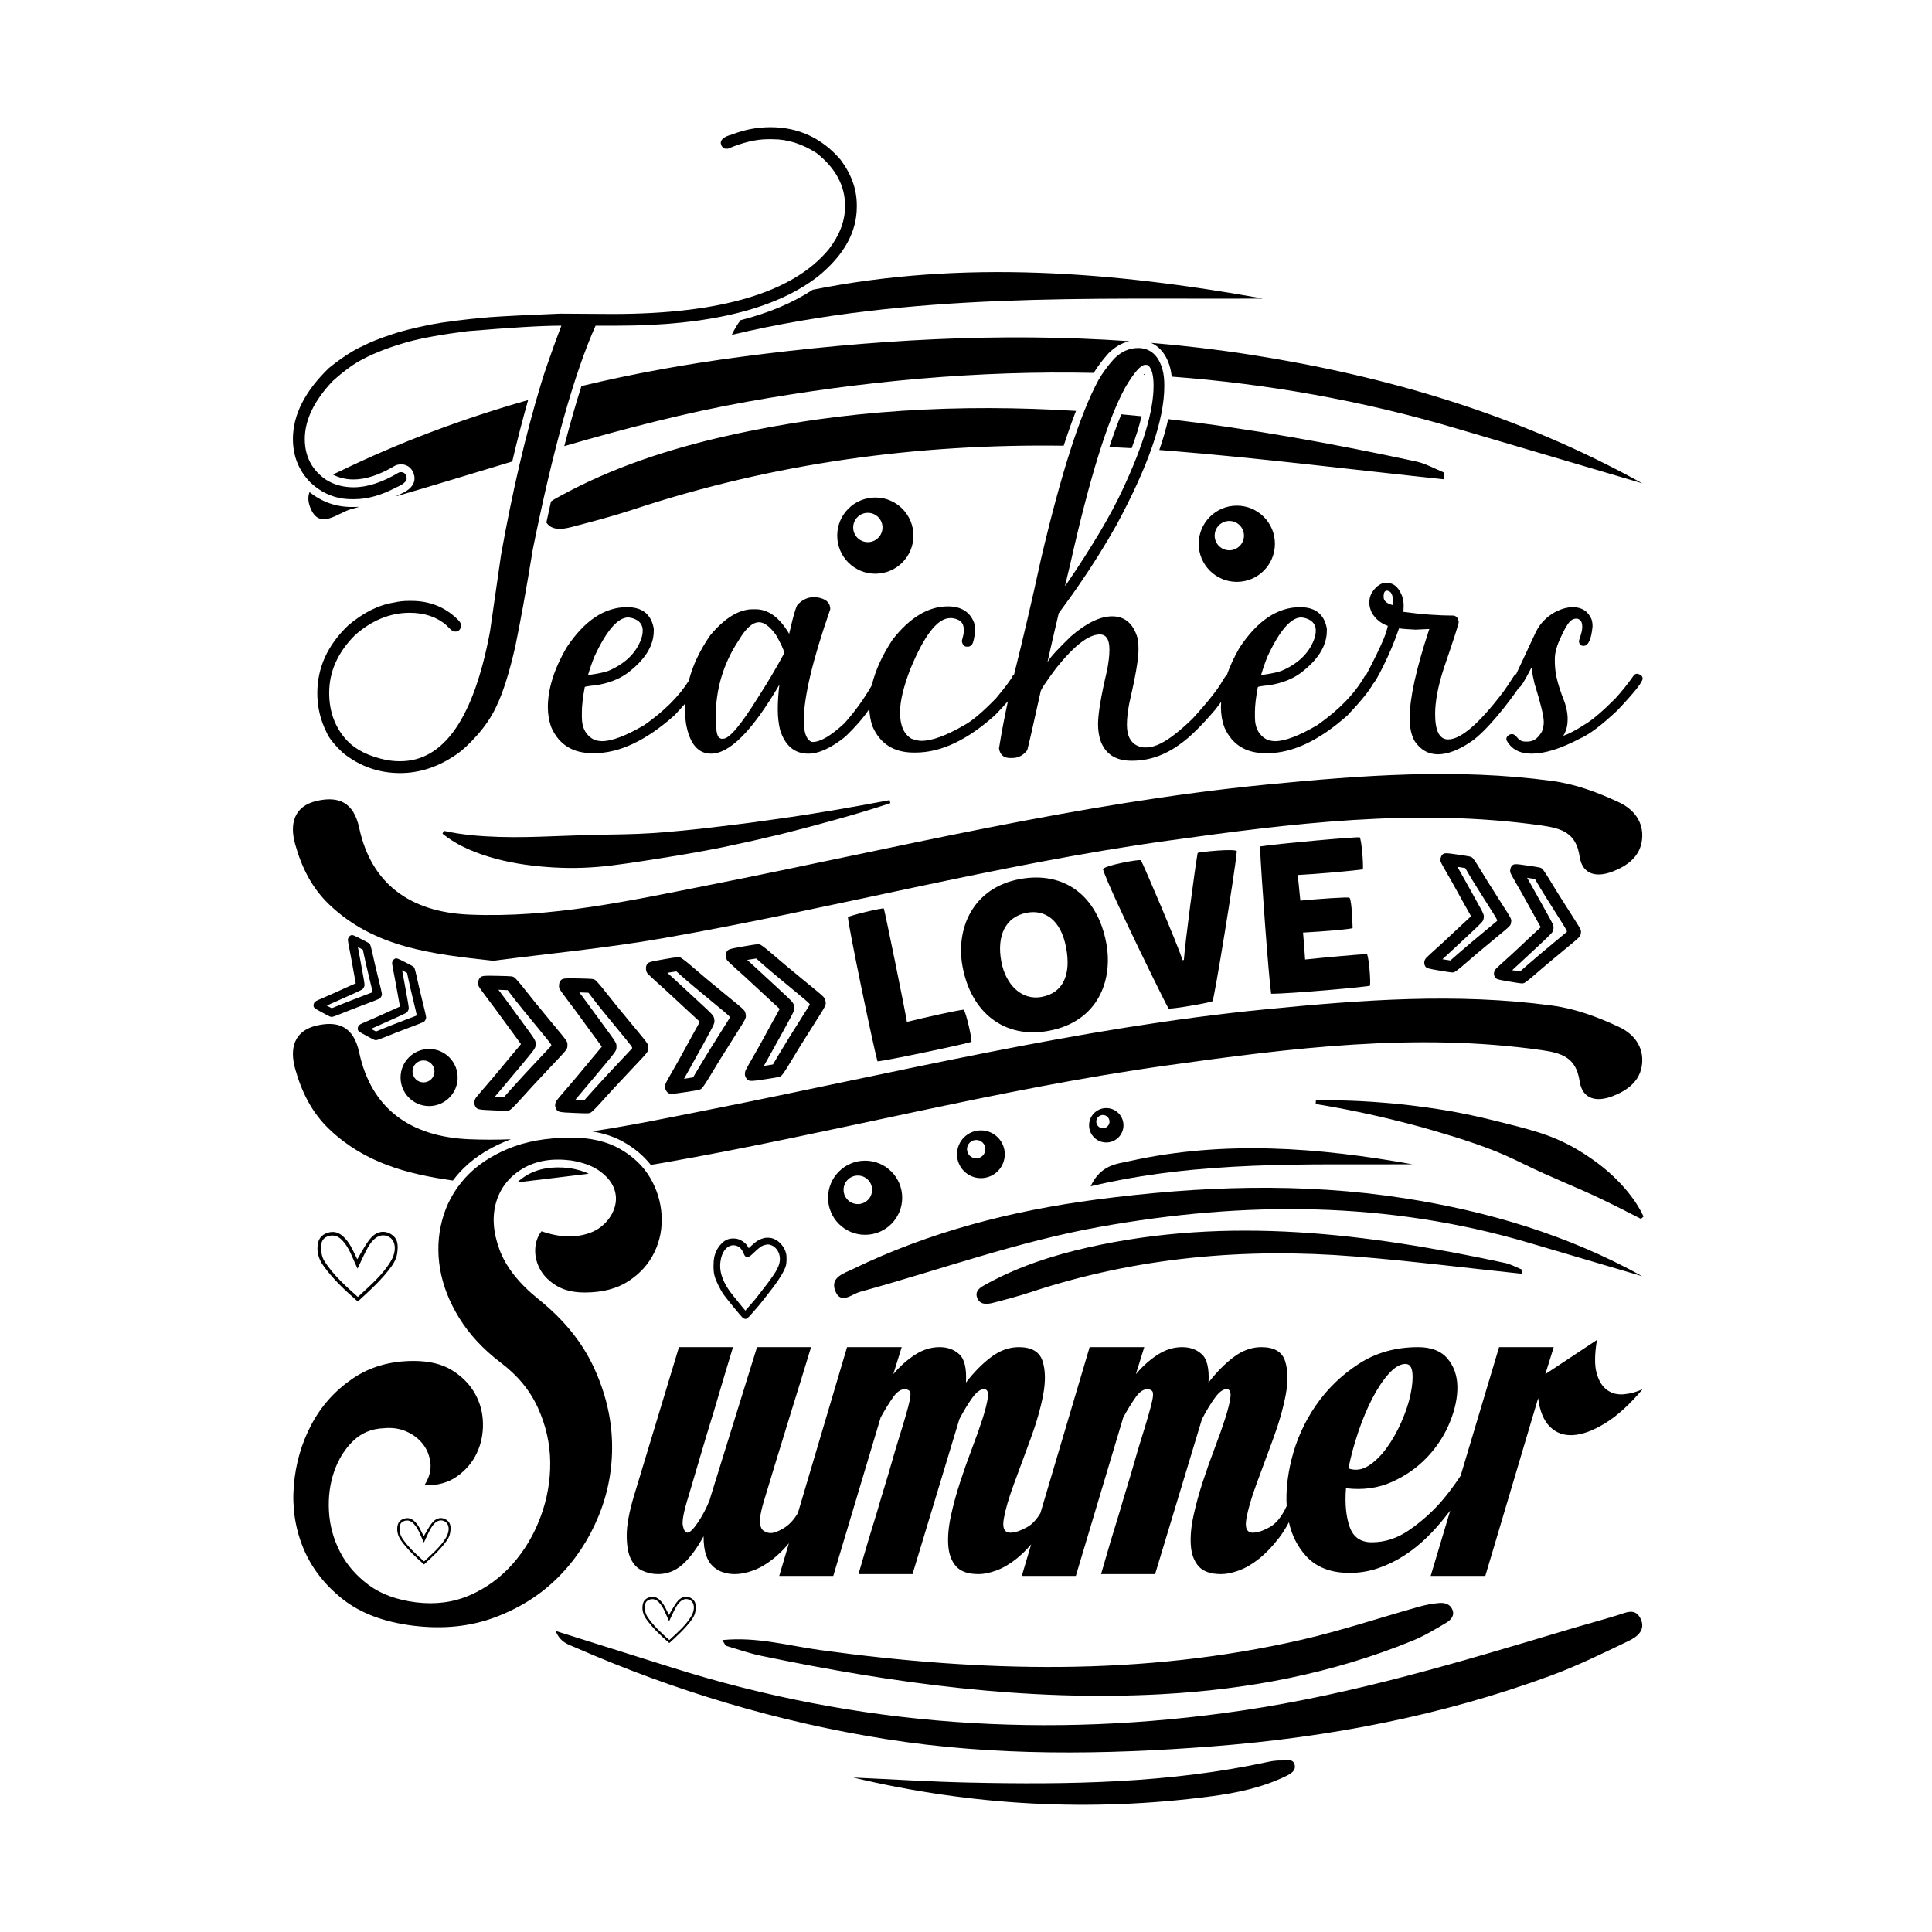
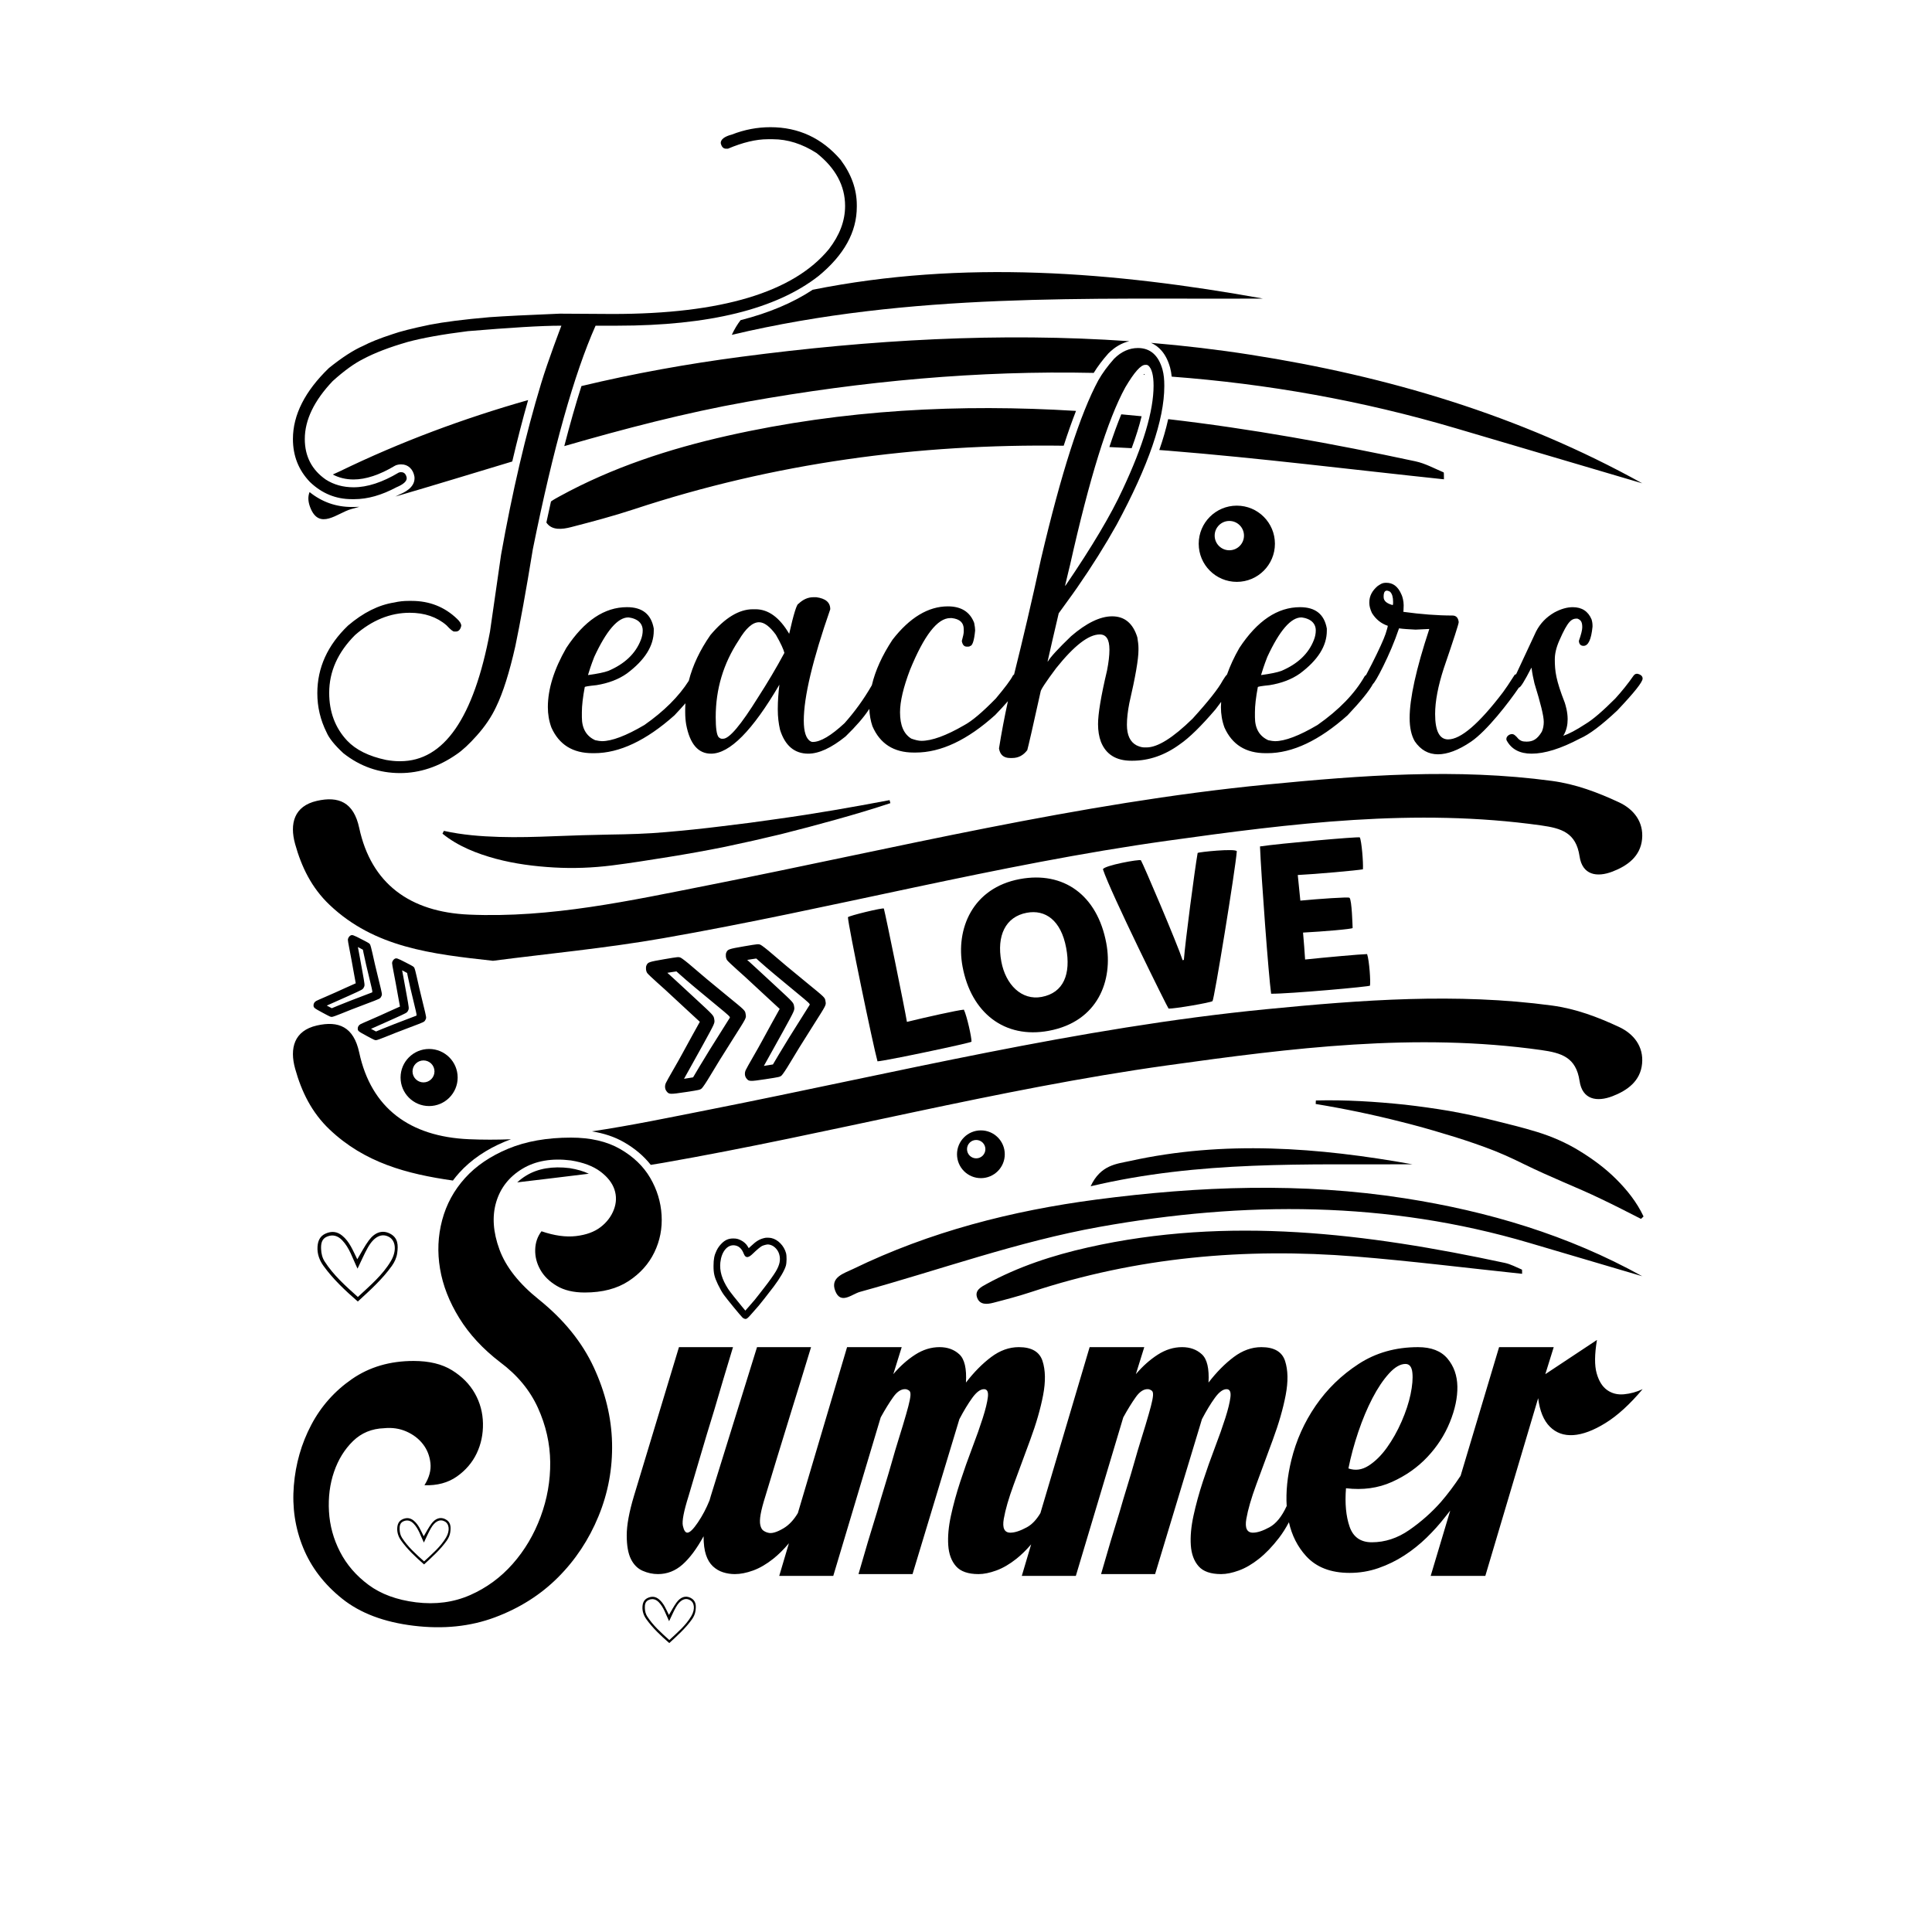
<svg xmlns="http://www.w3.org/2000/svg" version="1.1" id="Layer_1" x="0px" y="0px" width="864px" height="864px" viewBox="0 0 864 864" style="enable-background:new 0 0 864 864;" xml:space="preserve">
  <g>
    <path d="M298.07,487.998c1.105,1.442,1.433,1.464,8.562,0.387c6.324-0.972,6.445-0.991,7.229-1.691   c0.435-0.394,2.085-2.829,3.632-5.447c3.239-5.409,4.699-7.788,10.518-16.978c5.921-9.331,5.733-8.952,5.45-10.701   s0.015-1.448-8.542-8.441c-8.416-6.891-10.551-8.69-15.328-12.803c-2.292-1.998-4.625-3.789-5.162-4.027   c-0.965-0.417-1.086-0.398-7.37,0.667c-6.887,1.187-7.312,1.331-7.955,2.755c-0.421,0.94-0.252,2.608,0.359,3.456   c0.261,0.382,2.266,2.301,4.449,4.242c2.211,1.961,5.131,4.605,6.487,5.906c1.377,1.273,4.755,4.441,7.534,6.983l5.037,4.645   l-0.616,1.122c-0.323,0.625-1.735,3.147-3.127,5.64c-1.392,2.493-3.184,5.749-3.964,7.246c-0.804,1.501-2.698,4.897-4.241,7.539   s-2.988,5.268-3.245,5.833C297.209,485.595,297.315,487.023,298.07,487.998z M314.396,467.165c5.409-9.872,5.303-9.605,5.024-11.33   c-0.279-1.725-0.246-1.68-8.098-8.936c-3.105-2.863-6.737-6.215-8.029-7.427c-1.317-1.208-2.931-2.717-3.628-3.327l-1.224-1.098   l2.04-0.33l2.02-0.301l1.893,1.688c2.569,2.327,9.027,7.739,16.266,13.674c5.403,4.436,5.962,4.969,5.705,5.385   c-0.257,0.415-4.102,6.545-9.061,14.425c-1.007,1.633-3.1,5.037-4.609,7.574l-2.742,4.63l-2.016,0.326l-2.04,0.33l2.261-4.054   C309.416,476.145,312.216,471.107,314.396,467.165z M333.779,482.23c1.105,1.442,1.433,1.464,8.562,0.387   c6.324-0.972,6.445-0.991,7.229-1.691c0.435-0.394,2.085-2.829,3.632-5.447c3.239-5.409,4.699-7.788,10.518-16.978   c5.921-9.331,5.733-8.952,5.45-10.701c-0.283-1.749,0.015-1.448-8.542-8.441c-8.416-6.891-10.551-8.69-15.328-12.803   c-2.292-1.998-4.625-3.789-5.162-4.027c-0.965-0.417-1.086-0.398-7.37,0.667c-6.887,1.187-7.312,1.331-7.955,2.755   c-0.421,0.94-0.252,2.608,0.359,3.457c0.261,0.382,2.266,2.301,4.449,4.241c2.211,1.961,5.131,4.605,6.487,5.906   c1.377,1.273,4.755,4.441,7.534,6.983l5.037,4.645l-0.616,1.122c-0.323,0.625-1.735,3.147-3.127,5.64   c-1.392,2.493-3.184,5.749-3.964,7.245c-0.804,1.501-2.698,4.897-4.241,7.539c-1.542,2.642-2.988,5.268-3.245,5.833   C332.917,479.827,333.023,481.255,333.779,482.23z M350.105,461.398c5.409-9.872,5.303-9.605,5.024-11.33   c-0.279-1.725-0.246-1.68-8.098-8.936c-3.105-2.863-6.737-6.215-8.029-7.427c-1.317-1.208-2.931-2.717-3.628-3.327l-1.224-1.098   l2.04-0.33l2.02-0.301l1.893,1.688c2.569,2.327,9.027,7.739,16.266,13.674c5.403,4.436,5.962,4.969,5.705,5.385   c-0.257,0.415-4.102,6.545-9.061,14.425c-1.007,1.633-3.1,5.037-4.609,7.574l-2.742,4.63l-2.016,0.326l-2.04,0.33l2.261-4.054   C345.125,470.378,347.925,465.339,350.105,461.398z M140.211,449.535c0.011,1.122,0.164,1.255,4.085,3.369   c3.484,1.867,3.551,1.903,4.198,1.848c0.361-0.033,2.08-0.623,3.815-1.342c3.607-1.469,5.212-2.102,11.497-4.482   c6.388-2.411,6.154-2.294,6.664-3.262c0.51-0.969,0.545-0.71-1.086-7.339c-1.599-6.527-1.986-8.208-2.819-12.013   c-0.39-1.837-0.878-3.588-1.055-3.905c-0.322-0.564-0.389-0.6-3.888-2.406c-3.842-1.97-4.106-2.057-4.952-1.592   c-0.557,0.308-1.092,1.195-1.106,1.84c-0.013,0.285,0.265,1.978,0.623,3.746c0.364,1.789,0.825,4.179,1.012,5.325   c0.208,1.14,0.7,3.959,1.129,6.246l0.764,4.164l-0.721,0.325c-0.392,0.189-2.025,0.91-3.638,1.625   c-1.613,0.715-3.706,1.657-4.647,2.107c-0.954,0.443-3.151,1.417-4.893,2.15c-1.742,0.732-3.431,1.493-3.768,1.677   C140.678,448.029,140.2,448.773,140.211,449.535z M156.007,445.306c6.336-2.868,6.184-2.776,6.687-3.731s0.502-0.921-0.683-7.42   c-0.471-2.567-1.021-5.57-1.209-6.648c-0.202-1.085-0.439-2.43-0.557-2.99l-0.197-0.997l1.13,0.595l1.11,0.601l0.308,1.536   c0.405,2.103,1.586,7.173,2.959,12.791c1.022,4.196,1.1,4.667,0.819,4.777c-0.281,0.11-4.455,1.71-9.829,3.761   c-1.104,0.433-3.401,1.337-5.088,2.03l-3.073,1.269l-1.117-0.588l-1.13-0.595l2.622-1.163   C150.215,447.892,153.468,446.443,156.007,445.306z M159.989,459.94c0.011,1.122,0.164,1.255,4.085,3.369   c3.484,1.867,3.551,1.903,4.198,1.848c0.361-0.033,2.08-0.623,3.815-1.342c3.607-1.469,5.212-2.102,11.497-4.482   c6.388-2.411,6.154-2.294,6.664-3.262c0.51-0.969,0.545-0.71-1.086-7.339c-1.599-6.527-1.986-8.208-2.819-12.013   c-0.39-1.837-0.878-3.588-1.055-3.905c-0.322-0.564-0.389-0.6-3.888-2.406c-3.842-1.97-4.106-2.057-4.952-1.592   c-0.557,0.308-1.092,1.195-1.106,1.84c-0.013,0.285,0.265,1.978,0.623,3.746c0.364,1.789,0.825,4.179,1.012,5.325   c0.208,1.14,0.7,3.959,1.129,6.246l0.764,4.164l-0.721,0.325c-0.392,0.189-2.025,0.91-3.638,1.625   c-1.613,0.715-3.706,1.658-4.647,2.107c-0.954,0.443-3.151,1.417-4.893,2.15c-1.742,0.732-3.431,1.493-3.768,1.677   C160.456,458.434,159.978,459.179,159.989,459.94z M175.785,455.711c6.336-2.868,6.184-2.776,6.687-3.731   c0.503-0.955,0.502-0.921-0.683-7.42c-0.471-2.567-1.021-5.57-1.209-6.648c-0.202-1.085-0.439-2.43-0.557-2.99l-0.197-0.997   l1.13,0.595l1.11,0.601l0.308,1.536c0.405,2.103,1.586,7.173,2.959,12.791c1.022,4.196,1.1,4.667,0.819,4.777   s-4.455,1.71-9.829,3.761c-1.104,0.433-3.401,1.337-5.088,2.03l-3.073,1.269l-1.117-0.587l-1.13-0.595l2.622-1.163   C169.992,458.297,173.246,456.848,175.785,455.711z" />
-     <path d="M212.44,494.548c0.81,1.626,1.127,1.71,8.331,2.014c6.393,0.253,6.516,0.257,7.419-0.28   c0.502-0.304,2.587-2.379,4.605-4.654c4.212-4.691,6.099-6.748,13.565-14.658c7.593-8.03,7.336-7.693,7.392-9.464   c0.057-1.771,0.291-1.419-6.774-9.916c-6.946-8.371-8.698-10.544-12.602-15.494c-1.868-2.398-3.817-4.602-4.298-4.938   c-0.867-0.594-0.99-0.598-7.362-0.752c-6.987-0.149-7.432-0.09-8.334,1.186c-0.593,0.843-0.745,2.512-0.307,3.461   c0.183,0.424,1.785,2.691,3.557,5.013c1.796,2.347,4.157,5.5,5.241,7.036c1.109,1.513,3.82,5.267,6.062,8.293l4.058,5.521   l-0.819,0.983c-0.436,0.552-2.304,2.758-4.146,4.939s-4.223,5.035-5.274,6.356c-1.076,1.32-3.584,4.292-5.602,6.591   s-3.938,4.601-4.299,5.107C212.053,492.025,211.884,493.447,212.44,494.548z M232.442,477.215   c7.194-8.658,7.039-8.416,7.095-10.163s0.079-1.696-6.244-10.318c-2.501-3.403-5.426-7.387-6.464-8.823   c-1.062-1.437-2.359-3.227-2.926-3.959l-0.992-1.312l2.066,0.066l2.04,0.09l1.536,2.019c2.078,2.774,7.383,9.32,13.357,16.527   c4.456,5.386,4.904,6.016,4.572,6.375c-0.332,0.359-5.276,5.642-11.648,12.43c-1.301,1.411-4.004,4.353-5.97,6.555l-3.575,4.022   l-2.041-0.065l-2.066-0.066l2.994-3.548C225.84,485.079,229.55,480.668,232.442,477.215z M248.593,495.703   c0.81,1.626,1.127,1.71,8.331,2.014c6.393,0.253,6.516,0.257,7.419-0.28c0.502-0.304,2.587-2.379,4.605-4.654   c4.212-4.691,6.099-6.748,13.565-14.658c7.593-8.03,7.336-7.693,7.392-9.464c0.057-1.771,0.291-1.419-6.774-9.916   c-6.946-8.371-8.698-10.544-12.602-15.494c-1.868-2.398-3.817-4.602-4.298-4.938c-0.867-0.594-0.99-0.598-7.362-0.752   c-6.987-0.149-7.432-0.09-8.334,1.186c-0.593,0.843-0.745,2.512-0.307,3.461c0.183,0.424,1.785,2.691,3.557,5.013   c1.796,2.347,4.157,5.5,5.241,7.036c1.109,1.513,3.82,5.267,6.062,8.293l4.058,5.521l-0.819,0.983   c-0.436,0.552-2.304,2.758-4.146,4.939s-4.223,5.035-5.274,6.356c-1.076,1.32-3.584,4.292-5.602,6.591   c-2.018,2.299-3.938,4.601-4.299,5.107C248.206,493.179,248.037,494.602,248.593,495.703z M268.595,478.37   c7.194-8.658,7.039-8.416,7.095-10.163s0.079-1.696-6.244-10.318c-2.501-3.403-5.426-7.387-6.464-8.823   c-1.062-1.437-2.359-3.227-2.926-3.959l-0.992-1.312l2.066,0.066l2.04,0.09l1.536,2.019c2.078,2.774,7.383,9.32,13.357,16.527   c4.456,5.386,4.904,6.016,4.572,6.375c-0.332,0.359-5.276,5.642-11.648,12.43c-1.301,1.411-4.004,4.353-5.97,6.555l-3.575,4.022   l-2.041-0.065l-2.066-0.066l2.994-3.548C261.992,486.234,265.703,481.822,268.595,478.37z M637.078,431.459   c0.526,1.495,0.791,1.602,6.996,2.642c5.508,0.909,5.614,0.926,6.454,0.558c0.467-0.209,2.497-1.781,4.489-3.533   c4.153-3.607,6.009-5.184,13.326-11.228c7.44-6.133,7.181-5.869,7.421-7.396s0.405-1.197-4.795-9.316   c-5.111-7.997-6.394-10.067-9.24-14.774c-1.359-2.278-2.808-4.397-3.189-4.739c-0.687-0.608-0.793-0.624-6.293-1.445   c-6.033-0.883-6.425-0.879-7.344,0.128c-0.604,0.666-0.916,2.095-0.64,2.964c0.113,0.387,1.255,2.523,2.539,4.724   c1.302,2.226,3.006,5.21,3.779,6.657c0.797,1.429,2.739,4.973,4.354,7.834l2.918,5.218l-0.815,0.763   c-0.437,0.431-2.292,2.139-4.122,3.829c-1.83,1.69-4.199,3.904-5.252,4.934c-1.074,1.027-3.566,3.33-5.561,5.103   c-1.995,1.773-3.906,3.559-4.273,3.958C637.015,429.232,636.715,430.446,637.078,431.459z M656.266,418.609   c7.163-6.72,7.002-6.528,7.239-8.034c0.237-1.506,0.251-1.46-4.293-9.607c-1.798-3.216-3.902-6.981-4.645-8.336   c-0.764-1.359-1.694-3.048-2.107-3.743l-0.717-1.243l1.782,0.28l1.757,0.298l1.112,1.913c1.5,2.626,5.387,8.866,9.782,15.75   c3.277,5.144,3.597,5.738,3.271,6.012c-0.326,0.275-5.177,4.315-11.425,9.506c-1.278,1.081-3.936,3.337-5.876,5.031l-3.529,3.097   l-1.76-0.277l-1.781-0.28l2.975-2.749C649.701,424.706,653.389,421.287,656.266,418.609z M668.255,436.358   c0.526,1.495,0.791,1.602,6.996,2.642c5.508,0.909,5.614,0.926,6.454,0.558c0.467-0.209,2.497-1.781,4.489-3.533   c4.153-3.607,6.009-5.184,13.326-11.228c7.44-6.133,7.181-5.869,7.421-7.396c0.24-1.527,0.405-1.197-4.795-9.316   c-5.111-7.997-6.394-10.067-9.24-14.774c-1.359-2.278-2.808-4.397-3.189-4.739c-0.687-0.608-0.793-0.624-6.293-1.445   c-6.033-0.883-6.425-0.879-7.344,0.128c-0.604,0.666-0.916,2.095-0.64,2.964c0.113,0.387,1.255,2.523,2.539,4.724   c1.302,2.226,3.006,5.21,3.779,6.657c0.797,1.429,2.739,4.973,4.354,7.834l2.918,5.218l-0.815,0.763   c-0.437,0.431-2.292,2.139-4.122,3.829c-1.83,1.69-4.199,3.904-5.252,4.934c-1.074,1.027-3.566,3.33-5.561,5.103   s-3.906,3.559-4.273,3.958C668.192,434.131,667.892,435.345,668.255,436.358z M687.443,423.508c7.163-6.72,7.002-6.528,7.239-8.034   c0.237-1.506,0.251-1.46-4.293-9.607c-1.798-3.216-3.902-6.981-4.645-8.336c-0.764-1.359-1.694-3.048-2.107-3.743l-0.717-1.243   l1.782,0.28l1.757,0.298l1.112,1.913c1.5,2.626,5.387,8.866,9.782,15.75c3.277,5.144,3.597,5.738,3.271,6.012   c-0.326,0.275-5.177,4.315-11.425,9.506c-1.278,1.081-3.936,3.337-5.876,5.031l-3.529,3.097l-1.76-0.277l-1.781-0.28l2.975-2.749   C680.878,429.605,684.566,426.186,687.443,423.508z" />
    <path d="M734.429,570.737c-16.844-4.972-33.689-9.939-50.531-14.917c-63.428-18.747-127.498-18.728-192.109-7.163   c-36.622,6.555-71.499,19.248-107.191,29.07c-3.669,1.01-8.643,5.887-11.087-0.471c-2.347-6.107,3.989-7.817,7.979-9.756   c34.417-16.714,71.115-26.087,108.756-31.041c45.892-6.04,92.082-7.75,138.056-0.561C665.33,541.69,701.061,552.23,734.429,570.737   z M680.587,567.765c-2.506-1.058-4.964-2.418-7.588-2.981c-61.74-13.237-123.731-21.054-186.449-6.928   c-15.763,3.55-31.153,8.563-45.435,16.388c-2.326,1.275-5.393,2.804-4.102,6.175c1.233,3.219,4.443,2.895,7.167,2.191   c5.718-1.479,11.442-2.992,17.048-4.843c47.15-15.573,95.582-19.831,144.811-15.865c24.899,2.006,49.708,5.124,74.658,7.75   C680.642,568.511,680.744,567.832,680.587,567.765z M505.256,519.218c-5.787,1.278-13.074,1.675-17.516,11.289   c48.786-11.554,96.357-9.582,143.942-9.823C589.62,513.127,547.435,509.899,505.256,519.218z" />
-     <path d="M248.47,729.361c18.007,5.665,34.874,10.94,51.722,16.277c83.629,26.494,168.723,32.11,255.426,19.299   c49.726-7.347,97.547-21.734,145.444-36.116c7.421-2.228,14.913-4.221,22.319-6.497c3.731-1.146,7.797-3.361,10.214,1.404   c2.614,5.153-1.416,8.249-5.173,10.054c-11.521,5.534-23.05,11.21-35.023,15.614c-48.737,17.928-99.247,27.561-150.954,31.573   c-48.907,3.794-97.726,4.448-146.33-3.25c-48.105-7.619-94.415-21.519-139.026-41.044   C254.116,735.375,250.574,734.518,248.47,729.361z M324.824,736.05c5.193,1.57,10.353,3.353,15.651,4.456   c59.024,12.291,118.433,20.43,178.98,17.146c38.662-2.097,76.196-9.196,112.123-23.865c5.333-2.177,10.357-5.192,15.311-8.172   c1.87-1.125,3.761-3.08,2.625-5.799c-1.05-2.513-3.505-3.133-5.826-2.954c-3.058,0.236-6.133,0.838-9.093,1.668   c-17.533,4.916-34.854,10.73-52.579,14.794c-71.376,16.363-143.205,14.453-215.222,4.596c-14.233-1.948-28.397-6.059-43.785-4.467   C324.068,735.012,324.334,735.902,324.824,736.05z M541.559,803.331c11.448-1.509,22.94-3.893,33.528-9.048   c2.084-1.014,4.551-2.378,3.896-5.043c-0.74-3.011-3.744-1.905-5.875-1.949c-1.924-0.039-3.897,0.17-5.781,0.58   c-44.307,9.641-89.249,10.284-134.277,9.295c-17.174-0.377-34.332-1.473-51.498-2.241   C434.445,807.523,487.812,810.415,541.559,803.331z" />
    <path d="M553.11,226.128c-9.412,0-17.042,7.63-17.042,17.042c0,9.412,7.63,17.042,17.042,17.042c9.412,0,17.042-7.63,17.042-17.042   C570.152,233.758,562.522,226.128,553.11,226.128z M549.76,246.085c-3.621,0-6.556-2.935-6.556-6.556   c0-3.621,2.935-6.556,6.556-6.556c3.621,0,6.556,2.935,6.556,6.556C556.316,243.15,553.381,246.085,549.76,246.085z    M438.661,505.511c-5.898,0-10.68,4.781-10.68,10.68c0,5.898,4.781,10.68,10.68,10.68c5.898,0,10.68-4.781,10.68-10.68   C449.341,510.293,444.56,505.511,438.661,505.511z M436.562,518.018c-2.269,0-4.109-1.839-4.109-4.109   c0-2.269,1.84-4.108,4.109-4.108c2.269,0,4.109,1.839,4.109,4.108C440.671,516.178,438.831,518.018,436.562,518.018z" />
-     <path d="M391.45,222.487c-9.412,0-17.042,7.63-17.042,17.042c0,9.412,7.63,17.042,17.042,17.042c9.412,0,17.042-7.63,17.042-17.042   C408.493,230.117,400.862,222.487,391.45,222.487z M388.101,242.444c-3.621,0-6.556-2.935-6.556-6.556   c0-3.621,2.935-6.556,6.556-6.556c3.621,0,6.556,2.935,6.556,6.556C394.657,239.509,391.721,242.444,388.101,242.444z    M386.887,519.056c-9.156,0-16.578,7.422-16.578,16.578c0,9.156,7.422,16.578,16.578,16.578c9.156,0,16.578-7.422,16.578-16.578   C403.465,526.478,396.042,519.056,386.887,519.056z M383.628,538.47c-3.522,0-6.378-2.855-6.378-6.378   c0-3.522,2.855-6.378,6.378-6.378c3.522,0,6.378,2.855,6.378,6.378C390.006,535.614,387.151,538.47,383.628,538.47z    M494.732,495.536c-4.249,0-7.694,3.445-7.694,7.694c0,4.249,3.445,7.694,7.694,7.694s7.694-3.445,7.694-7.694   C502.426,498.98,498.982,495.536,494.732,495.536z M493.22,504.546c-1.635,0-2.96-1.325-2.96-2.96c0-1.635,1.325-2.96,2.96-2.96   s2.96,1.325,2.96,2.96C496.18,503.221,494.855,504.546,493.22,504.546z" />
    <path d="M191.901,469.104c-7.05,0-12.765,5.715-12.765,12.765c0,7.05,5.715,12.765,12.765,12.765   c7.05,0,12.765-5.715,12.765-12.765C204.666,474.819,198.951,469.104,191.901,469.104z M189.392,484.053   c-2.712,0-4.911-2.199-4.911-4.911c0-2.712,2.199-4.911,4.911-4.911c2.712,0,4.911,2.199,4.911,4.911   C194.303,481.854,192.104,484.053,189.392,484.053z M299.306,734.789c-3.855-3.356-7.381-6.674-10.229-10.63   c-1.186-1.648-1.893-3.559-1.759-5.666c0.111-1.747,0.709-3.187,2.461-3.944c1.771-0.765,3.372-0.592,4.878,0.635   c2.218,1.807,3.18,4.424,4.492,7.035c1.183-1.959,2.159-3.884,3.422-5.597c1.828-2.478,4.028-3.137,6.179-2.099   c2.587,1.248,2.606,3.551,2.27,5.906c-0.195,1.365-0.777,2.629-1.587,3.763C306.597,728.167,303.001,731.391,299.306,734.789z    M299.225,725.004c-1.515-3.141-2.384-6.179-4.59-8.464c-1.293-1.339-2.8-1.771-4.492-1.06c-1.605,0.675-1.825,2.132-1.761,3.694   c0.054,1.314,0.341,2.585,1.034,3.666c2.636,4.109,6.228,7.31,9.907,10.598c3.689-3.445,7.367-6.532,9.822-10.685   c1.805-3.054,1.432-6.076-0.548-7.173c-2.194-1.215-4.468-0.124-6.344,3.22C301.199,720.681,300.351,722.679,299.225,725.004z" />
    <path d="M342.228,553.564c-2.447,0.506-3.894,1.338-6.437,3.737l-0.952,0.892l-0.398-0.687c-0.651-1.157-1.796-2.206-3.122-2.857   c-1.302-0.639-2.001-0.796-3.484-0.796c-2.001,0-3.568,0.675-5.075,2.194c-1.061,1.061-1.724,2.001-2.339,3.291   c-0.989,2.049-1.314,3.725-1.326,6.751c-0.012,3.339,0.386,5.015,1.953,8.294c0.904,1.881,1.796,3.46,2.652,4.665   c1.218,1.724,7.715,9.632,8.414,10.247c0.193,0.169,0.567,0.374,0.832,0.458c0.904,0.301,1.242,0.036,4.014-3.17   c0.808-0.928,1.844-2.122,2.327-2.652c0.747-0.856,4.075-5.099,6.775-8.643c2.724-3.604,4.858-7.281,5.401-9.318   c0.362-1.338,0.398-4.304,0.06-5.545c-0.868-3.291-3.641-6.136-6.57-6.763C344.205,553.504,342.783,553.456,342.228,553.564z    M344.591,556.735c1.736,0.542,3.243,2.134,3.846,4.063c0.759,2.471,0.289,4.87-1.591,7.968c-0.904,1.483-2.953,4.376-4.581,6.449   c-0.639,0.808-1.893,2.423-2.773,3.58c-1.543,2.013-2.134,2.736-4.906,5.883l-1.266,1.435l-1.266-1.519   c-2.592-3.086-5.642-6.968-6.401-8.137c-2.809-4.352-3.918-8.113-3.508-11.91c0.518-4.762,3.062-7.908,6.184-7.643   c1.965,0.169,3.375,1.41,4.267,3.737c0.971,2.514,2.54,1.486,4.039,0.036c1.868-1.808,3.411-3.086,4.123-3.46   c0.591-0.301,2.049-0.699,2.64-0.699C343.638,556.506,344.169,556.614,344.591,556.735z M189.64,699.617   c-3.855-3.356-7.381-6.674-10.229-10.63c-1.186-1.648-1.893-3.559-1.759-5.666c0.111-1.747,0.709-3.187,2.461-3.944   c1.771-0.765,3.372-0.592,4.878,0.635c2.218,1.807,3.18,4.424,4.492,7.035c1.183-1.959,2.159-3.884,3.422-5.597   c1.828-2.478,4.028-3.137,6.179-2.099c2.587,1.248,2.606,3.551,2.27,5.906c-0.195,1.365-0.777,2.629-1.587,3.763   C196.93,692.994,193.335,696.219,189.64,699.617z M189.559,689.832c-1.515-3.141-2.384-6.179-4.59-8.464   c-1.293-1.339-2.8-1.771-4.492-1.06c-1.605,0.675-1.825,2.132-1.761,3.694c0.054,1.314,0.341,2.585,1.034,3.666   c2.636,4.109,6.228,7.31,9.907,10.598c3.689-3.445,7.367-6.532,9.822-10.685c1.805-3.054,1.432-6.076-0.548-7.173   c-2.194-1.215-4.468-0.124-6.344,3.22C191.532,685.509,190.684,687.507,189.559,689.832z M160.015,582.046   c-5.794-5.044-11.096-10.032-15.377-15.979c-1.783-2.477-2.846-5.35-2.644-8.517c0.167-2.627,1.066-4.791,3.699-5.929   c2.662-1.15,5.069-0.89,7.333,0.954c3.335,2.717,4.78,6.651,6.753,10.575c1.778-2.945,3.245-5.838,5.145-8.413   c2.748-3.725,6.054-4.716,9.288-3.156c3.888,1.876,3.917,5.337,3.412,8.877c-0.293,2.052-1.168,3.952-2.385,5.657   C170.974,572.091,165.57,576.939,160.015,582.046z M159.894,567.337c-2.278-4.722-3.583-9.289-6.9-12.724   c-1.943-2.013-4.209-2.662-6.753-1.593c-2.413,1.014-2.743,3.205-2.647,5.553c0.081,1.976,0.513,3.886,1.555,5.511   c3.962,6.177,9.362,10.989,14.893,15.931c5.546-5.179,11.075-9.818,14.765-16.063c2.714-4.591,2.153-9.133-0.824-10.783   c-3.297-1.827-6.717-0.187-9.536,4.841C162.86,560.84,161.585,563.843,159.894,567.337z" />
    <path d="M158.485,226.723c0.741,0,1.489-0.031,2.242-0.082c-1.233,0.344-2.464,0.697-3.698,1.036   c-6.056,1.666-14.266,9.716-18.3-0.777c-1.071-2.787-1.02-5.005-0.285-6.843c5.49,4.425,11.832,6.666,18.893,6.666H158.485z    M333.949,179.696c51.94-9.297,103.667-14.056,155.164-12.934c1.794-2.905,3.915-5.74,6.509-8.652   c0.045-0.049,0.09-0.097,0.138-0.145c2.811-2.811,5.922-4.602,9.277-5.379c-57.914-4.039-115.918-0.616-173.637,6.98   c-24.071,3.168-47.904,7.448-71.379,13.086c-2.574,8.058-5.132,17.032-7.671,26.852   C279.217,191.732,306.28,184.649,333.949,179.696z M151.898,210.799c-0.96,0.466-2.005,0.926-3.073,1.4   c2.674,1.432,5.801,2.222,9.301,2.222c5.463,0,11.668-2.055,18.442-6.107c0.322-0.191,0.672-0.331,1.038-0.411l0.646-0.143   c0.248-0.056,0.503-0.084,0.757-0.084h0.503c2.958,0,5.239,2.123,5.811,5.407c0.035,0.2,0.052,0.399,0.052,0.601v0.215   c0,4.299-4.79,6.424-6.59,7.18c-0.649,0.343-1.293,0.654-1.937,0.967c17.45-5.084,34.825-10.428,52.232-15.663   c2.244-9.57,4.611-18.74,7.095-27.474C207.378,187.105,179.2,197.54,151.898,210.799z M511.787,167.217   c-0.117,0.111-0.247,0.243-0.391,0.396c0.171,0.01,0.342,0.016,0.513,0.026C511.868,167.486,511.828,167.343,511.787,167.217z    M523.272,164.381c0.003,0.012,0.006,0.022,0.009,0.034c0.334,1.25,0.563,2.577,0.712,4.017   c42.509,3.191,84.858,10.622,127.035,23.087c27.798,8.216,55.601,16.414,83.401,24.621c-55.074-30.546-114.048-47.943-175.165-57.5   c-14.823-2.318-29.661-4.058-44.505-5.311C518.07,154.786,521.473,157.903,523.272,164.381z M501.443,185.287   c-1.749,4.254-3.527,9.136-5.331,14.634c3.323,0.145,6.648,0.31,9.975,0.502c1.919-5.165,3.402-9.926,4.446-14.274   C507.504,185.843,504.474,185.557,501.443,185.287z M325.3,194.88c-26.016,5.86-51.418,14.134-74.99,27.048   c-1.273,0.697-2.675,1.444-3.91,2.329c-0.688,3.07-1.374,6.219-2.058,9.418c2.41,3.62,7.033,3.093,11.027,2.06   c9.438-2.442,18.886-4.939,28.138-7.994c62.822-20.749,127.023-29.322,192.18-28.415c1.856-5.731,3.693-10.912,5.509-15.57   C429.469,180.58,377.537,183.115,325.3,194.88z M522.518,201.555c41.096,3.31,82.044,8.458,123.223,12.792   c-0.089-1.881,0.08-3.003-0.18-3.113c-4.136-1.747-8.193-3.991-12.525-4.92c-36.806-7.891-73.666-14.601-110.618-18.873   c-0.943,4.309-2.265,8.905-3.98,13.807C519.798,201.35,521.157,201.446,522.518,201.555z M327.266,149.739   c80.522-19.07,159.039-15.815,237.578-16.214c-67.011-12.038-134.211-17.415-201.41-3.942c-8.819,5.83-19.58,10.372-32.25,13.6   C329.778,145.027,328.455,147.165,327.266,149.739z" />
    <path d="M266.343,145.653c-9.544,21.457-18.945,54.826-28.059,99.965c-3.086,18.944-5.741,33.368-7.822,43.344   c-2.655,11.769-5.525,20.882-8.611,27.198c-2.081,4.449-4.952,8.682-8.611,12.773c-3.373,3.803-6.387,6.602-9.042,8.395   c-8.038,5.598-16.506,8.397-25.26,8.397c-9.401,0-17.869-2.942-25.403-8.899c-3.947-3.659-6.387-6.745-7.463-9.257   c-2.799-5.598-4.163-11.409-4.163-17.581c0-11.411,4.593-21.457,13.707-30.212c6.817-5.813,13.707-9.257,20.667-10.334   c2.153-0.502,4.306-0.717,6.387-0.717h1.435c7.894,0,14.711,2.654,20.308,8.037c1.22,1.149,1.866,2.152,1.866,3.086   c-0.359,1.722-1.22,2.584-2.441,2.584h-0.718c-0.573,0-1.722-0.934-3.444-2.799c-4.306-3.733-9.831-5.598-16.434-5.598   c-8.683,0-16.864,3.301-24.47,9.976c-7.679,7.678-11.554,16.289-11.554,25.833c0,8.469,2.656,15.645,8.038,21.385   c3.875,4.091,9.616,6.962,17.367,8.612c2.08,0.358,4.018,0.573,5.812,0.573h0.574c19.519,0,32.867-19.303,40.114-57.91   l4.952-34.375c5.023-28.13,10.979-53.749,17.94-76.713c3.086-10.191,8.684-24.829,9.042-25.763h-0.43   c-8.612,0-22.39,0.862-41.407,2.441c-11.482,1.435-20.451,3.086-26.839,4.808c-8.252,2.369-14.926,4.951-20.021,7.678   c-3.875,1.937-8.396,5.166-13.563,9.831c-8.324,8.755-12.486,17.439-12.486,25.906c0,7.678,3.086,13.778,9.401,18.156   c3.588,2.297,7.751,3.444,12.415,3.444c6.171,0,12.917-2.224,20.236-6.602l0.646-0.143h0.503c1.219,0,2.08,0.862,2.368,2.512v0.215   c0,1.364-1.507,2.727-4.593,4.018c-6.602,3.518-12.846,5.311-18.802,5.311h-1.148c-7.177,0-13.42-2.584-18.73-7.678   c-5.095-5.311-7.607-11.698-7.607-19.233c0-10.764,5.382-21.385,16.075-31.717c5.885-4.738,10.98-8.039,15.429-9.976   c2.799-1.507,7.248-3.301,13.205-5.238c3.014-1.077,8.54-2.512,16.505-4.163c6.243-1.22,15.142-2.369,26.695-3.372   c7.032-0.503,17.51-1.005,31.432-1.579c10.334,0.072,18.228,0.143,23.681,0.143c48.583,0,80.804-9.689,96.663-28.992   c4.809-6.243,7.248-12.63,7.248-19.305c0-9.114-4.306-17.007-12.774-23.681c-6.386-4.091-12.917-6.171-19.519-6.171h-2.296   c-5.239,0-11.195,1.435-17.798,4.234h-0.861c-1.219,0-2.009-0.862-2.368-2.512c0-1.65,1.65-2.942,4.952-3.804   c5.669-2.224,11.41-3.301,17.294-3.301c12.559,0,23.035,4.879,31.36,14.568c4.88,6.53,7.248,13.275,7.248,20.308v0.717   c0,11.268-5.67,21.53-17.08,30.931c-18.944,14.853-49.013,22.245-90.06,22.245H266.343z M734.585,303.457   c0,1.579-3.803,6.315-11.338,14.282c-7.033,6.602-12.558,10.764-16.721,12.558c-8.54,4.521-15.715,6.745-21.6,6.745   c-5.24,0-8.97-1.937-11.123-5.885c-0.143-0.215-0.143-0.43-0.143-0.717c0-1.149,1.29-2.152,2.511-2.152   c0.79,0,1.507,0.502,2.942,2.224c0.862,0.717,1.579,1.005,2.369,1.077l1.219,0.072c2.799,0,4.738-1.005,6.818-4.449   c0.573-1.292,0.86-2.799,0.86-4.378c0-2.656-1.434-8.397-4.161-17.222c-0.575-2.369-1.005-4.593-1.292-6.89h-0.143   c-3.014,5.885-4.808,8.755-5.455,8.755l-0.056,0.01c-4.409,6.491-14.275,19.339-21.391,24.174   c-5.67,3.874-10.693,5.668-14.784,5.668c-4.306,0-7.75-1.937-10.406-5.811c-1.505-2.584-2.296-6.1-2.296-10.406   c0-8.684,2.871-21.887,8.755-39.684v-0.143l-6.1,0.287c-2.942-0.143-5.455-0.287-7.392-0.573   c-2.08,6.171-4.521,11.768-7.105,17.007c-2.392,4.856-3.951,7.353-4.553,7.854c-1.644,3.075-5.422,7.734-11.371,14.033   c-12.63,11.266-24.614,16.936-35.88,16.936h-0.718c-8.899,0-14.999-3.803-18.443-11.481c-1.077-2.942-1.579-5.956-1.579-9.114   c0-0.775,0.048-1.564,0.099-2.354c-0.78,1.048-1.606,2.148-2.526,3.358c-6.386,7.463-11.697,12.703-16.003,15.645   c-6.674,4.879-13.778,7.318-21.169,7.318h-0.503c-6.817,0-11.339-2.871-13.563-8.467c-0.861-2.297-1.291-4.951-1.291-7.893   c0-4.521,1.291-12.488,4.018-23.969c0.718-3.659,1.076-6.745,1.076-9.186v-0.215c0-4.521-1.435-6.747-4.305-6.747   c-5.024,0-11.482,5.025-19.52,15.07c-4.664,6.243-6.961,9.761-6.961,10.549c-3.445,15.644-5.454,24.327-5.956,26.121   c-1.794,2.369-4.018,3.518-6.746,3.518h-0.933c-2.799,0-4.449-1.364-4.951-4.163v-0.215c1.109-6.98,2.45-13.993,3.976-21.032   c-1.625,1.873-3.499,3.918-5.69,6.177c-12.415,11.194-24.255,16.792-35.593,16.792h-0.861c-8.899,0-15.07-3.948-18.444-11.769   c-0.826-2.415-1.291-5.008-1.392-7.761c-0.086,0.127-0.159,0.241-0.247,0.37c-2.225,3.374-5.669,7.392-10.405,11.984   c-6.316,5.096-11.913,7.678-16.649,7.678c-6.171,0-10.406-3.587-12.63-10.693c-0.645-2.799-1.004-5.74-1.004-8.97v-0.43   c0-3.587,0.287-7.177,0.718-10.764c-12.056,20.597-22.246,30.857-30.571,30.857c-5.741,0-9.472-4.306-11.123-13.06   c-0.288-1.722-0.431-3.589-0.431-5.455v-1.435c0-0.864,0.063-1.723,0.107-2.584c-1.431,1.641-3.066,3.434-4.907,5.383   c-12.63,11.266-24.615,16.936-35.881,16.936h-0.718c-8.899,0-14.999-3.803-18.443-11.481c-1.077-2.942-1.579-5.956-1.579-9.114   c0-8.039,2.726-16.864,8.252-26.481c8.038-12.2,17.08-18.228,27.126-18.228c6.889,0,10.836,3.159,11.984,9.546v1.004   c0,6.818-4.019,13.133-11.984,19.09c-3.732,2.656-8.324,4.378-13.635,5.238c-3.517,0.358-5.239,0.647-5.239,0.862   c-0.861,4.593-1.291,8.324-1.291,11.194v2.297c0,5.023,2.009,8.467,5.956,10.261c1.292,0.287,2.296,0.432,3.014,0.432   c4.378,0,10.764-2.369,19.017-7.248c8.756-6.143,15.346-12.706,19.818-19.736c1.759-6.896,4.974-13.701,9.668-20.451   c6.458-7.678,12.773-11.554,19.017-11.554h1.148c5.741,0,10.764,3.659,15.07,10.979c2.009-8.97,3.444-13.42,4.162-13.42   c2.01-1.937,4.234-2.941,6.674-2.941h1.292c4.162,0.573,6.243,2.296,6.243,5.381c-7.894,22.677-11.841,39.254-11.841,49.803   c0,4.951,1.005,8.109,3.014,9.257c0.359,0.215,0.646,0.287,0.861,0.287h0.143c3.445,0,8.181-2.799,14.209-8.397   c4.502-5.071,8.554-10.595,12.208-16.958c1.529-6.527,4.576-13.294,9.237-20.357c7.678-9.904,16.003-14.927,24.758-14.927   c6.027,0,9.902,2.512,11.769,7.392c0.287,1.435,0.43,2.584,0.43,3.372c-0.43,4.593-1.219,6.962-2.296,6.962   c0,0.143-0.358,0.287-1.004,0.287h-0.43c-1.22,0-1.938-0.862-2.225-2.512c0.573-2.009,0.861-3.444,0.861-4.161v-1.149   c0-2.871-1.722-4.521-5.31-4.951h-0.718c-5.741,0-11.697,7.75-18.013,23.179c-2.941,7.75-4.449,14.065-4.449,18.944   c0,5.813,1.65,9.687,5.023,11.769c1.794,0.645,3.301,1.004,4.521,1.004c4.664,0,11.051-2.296,19.089-6.96   c3.517-1.865,8.253-5.885,14.209-11.984c4.018-4.808,6.602-8.18,7.678-10.334c0.157-0.157,0.32-0.287,0.486-0.401   c3.856-15.436,7.925-32.713,12.064-51.769c8.97-38.177,17.51-64.8,25.619-79.799c1.794-3.157,4.09-6.315,7.032-9.616   c3.229-3.229,6.817-4.808,10.693-4.808c5.454,0,9.185,3.229,10.979,9.687c0.574,2.152,0.789,4.449,0.789,7.105v0.287   c0,14.999-7.104,35.593-21.313,61.93c-5.095,9.114-10.979,18.514-17.653,28.132c0,0.072-2.726,3.874-8.252,11.481   c-2.081,8.827-3.732,16.004-4.952,21.457v0.143h0.072c1.22-2.081,4.664-5.811,10.406-11.338c6.817-5.885,12.989-8.899,18.371-8.899   c5.597,0,9.329,3.157,11.266,9.401c0.288,1.794,0.503,3.372,0.503,4.736v1.005c0,4.019-1.364,11.913-4.09,23.681   c-0.718,3.661-1.077,6.89-1.077,9.689c0,4.593,1.435,7.678,4.306,9.185c1.364,0.645,2.511,0.932,3.444,0.932h1.005   c5.023,0,11.84-4.304,20.596-12.845c7.176-7.893,11.625-13.563,13.491-17.079c0.797-1.327,1.434-2.216,1.915-2.65   c1.346-3.831,3.168-7.797,5.535-11.918c8.038-12.2,17.08-18.228,27.126-18.228c6.89,0,10.836,3.159,11.984,9.546v1.004   c0,6.818-4.018,13.133-11.984,19.09c-3.731,2.656-8.324,4.378-13.634,5.238c-3.517,0.358-5.239,0.647-5.239,0.862   c-0.861,4.593-1.292,8.324-1.292,11.194v2.297c0,5.023,2.01,8.467,5.956,10.261c1.292,0.287,2.296,0.432,3.014,0.432   c4.378,0,10.764-2.369,19.018-7.248c9.616-6.747,16.647-13.993,21.097-21.815c0.202-0.227,0.414-0.394,0.63-0.536   c0.583-1.171,1.454-2.823,2.593-4.991c3.229-6.387,5.238-10.836,6.1-13.348c0.287-0.932,1.005-3.157,1.005-3.659   c-3.014-1.005-5.383-2.942-7.105-5.741c-0.79-1.722-1.149-3.157-1.149-4.378v-0.43c0-2.799,1.292-5.166,3.733-7.248   c0.502-0.358,1.507-0.932,1.507-0.932c0.789-0.432,1.579-0.503,2.367-0.503c2.799,0,5.168,1.435,6.818,5.383   c0.358,0.717,0.932,2.727,0.932,4.664c0,1.794-0.143,2.942-0.143,2.942c7.822,1.077,15.285,1.65,21.96,1.65   c1.65,0,2.582,1.005,2.797,2.942c0,0.789-2.224,7.678-6.673,20.667c-2.584,7.965-3.876,14.783-3.876,20.453   c0,7.535,1.939,11.338,5.813,11.338c5.67,0,13.85-7.033,24.542-21.098c1.077-1.435,2.871-4.089,5.24-7.822   c0.237-0.118,0.434-0.18,0.639-0.254c3.008-6.52,8.894-19.049,8.894-19.049c1.865-3.661,4.593-6.46,8.182-8.54   c2.941-1.579,5.668-2.369,8.252-2.369c4.091,0,6.888,1.867,8.395,5.455c0.288,0.934,0.432,1.865,0.432,2.871v0.43   c-0.575,5.67-1.867,8.54-4.019,8.54c-1.292,0-2.009-0.79-2.08-2.226c1.004-2.871,1.507-4.879,1.507-6.028   c0-2.08-0.36-3.301-2.226-3.946c-2.511,0-4.089,0.789-8.037,9.831c-1.364,3.086-2.009,5.885-2.009,8.397   c0,5.381,0.502,9.257,4.449,19.375c0.358,1.149,1.29,4.091,1.29,7.392c0,2.369-0.43,4.951-1.937,7.392h0.072   c2.369-0.79,5.67-2.512,9.832-5.238c3.372-2.01,7.822-5.885,13.346-11.411c2.871-3.157,5.67-6.602,8.254-10.334   c0.573-0.645,1.004-0.717,1.435-0.717h0.215C733.796,301.663,734.585,302.382,734.585,303.457z M563.953,301.878h0.143   c4.091-0.573,7.033-1.147,8.97-1.865c7.248-3.086,12.128-7.678,14.495-13.778c0.575-1.435,0.862-2.871,0.862-4.306   c0-1.794-0.717-3.301-2.224-4.378c-1.867-1.29-4.234-1.435-4.234-1.435c-4.664,0-9.76,5.885-15.214,17.654   C565.317,297.429,564.456,300.156,563.953,301.878z M476.344,261.907h0.143c11.841-17.366,20.381-31.719,25.619-43.128   c9.185-19.591,13.778-35.02,13.778-46.286c0-4.593-0.789-7.607-2.296-8.97c-0.287-0.215-0.574-0.358-0.933-0.358h-0.503   c-2.01,0-4.951,3.372-8.899,10.046c-7.894,14.353-16.075,40.833-24.686,79.297c-0.143,0.645-0.933,3.731-2.225,9.257V261.907z    M262.954,301.878h0.143c4.091-0.573,7.033-1.147,8.97-1.865c7.248-3.086,12.128-7.678,14.496-13.778   c0.574-1.435,0.861-2.871,0.861-4.306c0-1.794-0.718-3.301-2.225-4.378c-1.865-1.29-4.233-1.435-4.233-1.435   c-4.665,0-9.76,5.885-15.214,17.654C264.318,297.429,263.457,300.156,262.954,301.878z M350.782,291.976   c-0.359-1.507-1.579-4.234-3.803-8.109c-2.727-3.733-5.239-5.598-7.535-5.598c-2.871,0-5.885,2.656-9.114,8.109   c-6.817,10.334-10.262,21.743-10.262,34.303c0,4.951,0.43,7.893,1.291,8.969c0.574,0.503,1.005,0.719,1.435,0.719h0.574   c2.799,0,7.965-6.171,15.645-18.514C343.175,305.396,347.122,298.793,350.782,291.976z M623.005,269.227   c0-2.152-0.43-3.659-1.292-4.521c-0.215-0.215-1.004-0.573-1.579-0.573c-1.292,0.072-1.364,1.865-1.364,2.511v0.358   c0,1.724,1.364,2.871,4.019,3.589h0.072C623.005,270.161,623.005,269.801,623.005,269.227z" />
    <path d="M431.049,451.524c1.382,2.893,3.521,12.57,3.41,14.329c0.005,0.481-38.781,8.668-42.038,8.778   c-1.963-7.015-13.163-60.984-13.218-64.445c0.345-0.652,15.761-4.388,16.064-3.874c0.828,3.009,9.342,44.717,10.313,50.686   C413.556,455.025,428.201,451.741,431.049,451.524z M494.747,421.832c3.054,16.422-3.564,35.025-25.738,39.15   c-19.761,3.675-34.706-8.04-38.553-28.729c-3.123-16.792,4.399-35.18,25.645-39.131   C475.584,389.499,490.727,400.217,494.747,421.832z M476.803,423.923c-2.312-12.433-9.354-17.267-17.611-15.731   c-9.556,1.777-13.539,10.293-11.4,21.796c1.932,10.392,9.11,17.504,18.016,15.847C475.735,443.989,478.959,435.519,476.803,423.923   z M535.591,381.452c-1.289,7.32-5.596,40.01-6.154,47.803c-0.188,0.024-0.362,0.143-0.549,0.169   c-2.448-7.477-17.703-43.216-18.667-44.704c-0.557-0.591-16.541,2.348-16.979,4.028c3.298,10.22,29.06,62.245,29.354,62.3   c2.495,0.137,18.785-2.656,19.643-3.343c0.766-0.676,10.257-58.936,10.87-67.021C552.545,379.332,536.008,381.015,535.591,381.452z    M611.377,426.669c-2.649,0.034-19.284,1.529-27.731,2.43c-0.183-3.299-0.563-7.812-0.92-12.043   c8.957-0.471,22.214-1.587,22.175-2.058c-0.032-0.375-0.317-12.758-1.423-13.515c-0.604-0.423-13.69,0.49-21.957,1.28   l-1.155-11.455c7.735-0.367,26.532-2.045,29.141-2.55c0.209-3.142-0.591-12.638-1.392-14.275   c-1.074-0.384-35.942,2.743-44.64,4.043c0.505,12.742,3.884,58.479,4.98,65.869c7.585,0.118,44.993-3.222,44.201-3.628   C612.994,439.128,612.391,429.709,611.377,426.669z" />
    <path d="M220.465,429.67c-27.475-3.032-52.946-5.894-73.082-25.015c-8.029-7.625-12.534-16.913-15.392-27.158   c-2.536-9.091-0.526-17.014,9.726-19.345c9.664-2.198,16.446,0.542,18.92,12.079c5.348,24.937,22.656,37.634,49.049,38.785   c36.673,1.599,72.158-6.242,107.662-13.258c82.774-16.357,164.869-36.662,249.039-44.892c42.391-4.145,85.004-7.379,127.671-1.633   c10.686,1.439,20.445,5.133,29.96,9.566c6.584,3.067,11.084,8.734,10.326,16.469c-0.755,7.702-6.484,11.898-13.184,14.49   c-7.056,2.73-13.54,1.56-14.772-6.8c-1.568-10.644-8.17-12.554-17.217-13.828c-56.189-7.914-111.705-0.878-167.203,6.868   c-75.916,10.597-150.054,30.419-225.465,43.588C270.786,424.077,244.707,426.513,220.465,429.67z M225.918,510.479   c0.848-0.353,1.723-0.675,2.603-0.992c-6.247,0.232-12.522,0.253-18.833-0.022c-26.393-1.151-43.702-13.847-49.049-38.784   c-2.474-11.537-9.256-14.277-18.92-12.079c-10.252,2.331-12.262,10.253-9.726,19.345c2.858,10.244,7.362,19.533,15.392,27.158   c15.673,14.884,34.587,19.906,55.155,22.836c0.881-1.169,1.8-2.315,2.793-3.417C210.577,518.705,217.503,513.979,225.918,510.479z    M291.025,520.938c1.827-0.299,3.655-0.586,5.48-0.904c75.411-13.169,149.549-32.991,225.465-43.588   c55.498-7.747,111.014-14.782,167.203-6.868c9.046,1.274,15.648,3.184,17.217,13.828c1.232,8.36,7.716,9.53,14.772,6.8   c6.7-2.592,12.428-6.788,13.183-14.49c0.759-7.735-3.742-13.401-10.326-16.469c-9.515-4.433-19.274-8.126-29.96-9.566   c-42.667-5.746-85.28-2.512-127.671,1.633c-84.17,8.231-166.265,28.535-249.039,44.892c-17.512,3.46-35.02,7.117-52.667,9.748   c5.415,0.851,10.24,2.466,14.396,4.858C283.916,513.596,287.916,516.992,291.025,520.938z M235.38,525.691   c-1.524,0.924-2.867,1.954-4.073,3.071c10.457-1.27,21.181-2.496,32.012-3.865c-2.354-1.118-5.21-1.961-8.559-2.504   C247.136,521.443,240.572,522.545,235.38,525.691z" />
    <path d="M265.523,611.443c5.189,11.189,7.921,22.467,8.189,33.832c0.269,11.368-1.745,22.286-6.041,32.757   c-4.297,10.472-10.337,19.602-18.124,27.388c-7.787,7.788-17.184,13.736-28.193,17.856c-11.009,4.117-23.138,5.371-36.383,3.76   c-13.249-1.611-23.896-5.639-31.952-12.083c-8.055-6.443-13.874-14.05-17.453-22.822c-3.583-8.769-4.967-18.033-4.162-27.79   c0.806-9.755,3.398-18.796,7.787-27.12c4.384-8.324,10.471-15.171,18.258-20.54c7.787-5.371,16.958-8.056,27.521-8.056   c6.981,0,12.708,1.389,17.185,4.163c4.472,2.777,7.875,6.221,10.203,10.338c2.325,4.118,3.533,8.592,3.625,13.425   c0.088,4.833-0.852,9.308-2.819,13.425c-1.971,4.12-4.926,7.564-8.86,10.338c-3.94,2.777-8.772,4.074-14.499,3.893   c2.148-3.398,3.041-6.712,2.685-9.935c-0.36-3.222-1.476-6.042-3.356-8.458c-1.879-2.417-4.342-4.296-7.384-5.637   c-3.046-1.343-6.356-1.835-9.935-1.478c-5.55,0.181-10.203,2.106-13.962,5.774c-3.759,3.671-6.579,8.235-8.458,13.693   c-1.879,5.463-2.643,11.37-2.282,17.722c0.357,6.356,2.014,12.398,4.967,18.124c2.953,5.731,7.203,10.652,12.754,14.768   c5.546,4.115,12.619,6.712,21.212,7.786c8.768,1.075,16.823,0,24.165-3.222c7.338-3.222,13.694-7.878,19.064-13.961   c5.37-6.084,9.532-13.111,12.485-21.078c2.953-7.964,4.385-16.111,4.297-24.435c-0.093-8.324-1.926-16.42-5.505-24.3   c-3.582-7.875-9.221-14.674-16.916-20.405c-7.698-5.907-13.786-12.486-18.258-19.736c-4.476-7.248-7.341-14.587-8.592-22.016   c-1.254-7.426-0.94-14.676,0.94-21.749c1.88-7.069,5.278-13.334,10.204-18.796c4.92-5.458,11.365-9.843,19.332-13.157   c7.963-3.309,17.319-4.967,28.059-4.967c8.768,0,16.11,1.703,22.017,5.101c5.907,3.401,10.379,7.697,13.425,12.887   c3.042,5.195,4.741,10.74,5.102,16.647c0.357,5.907-0.718,11.459-3.222,16.647c-2.509,5.195-6.356,9.491-11.546,12.889   c-5.193,3.403-11.726,5.101-19.601,5.101c-5.013,0-9.175-0.981-12.485-2.953c-3.314-1.968-5.773-4.385-7.384-7.25   c-1.611-2.862-2.375-5.861-2.283-8.996c0.089-3.128,1.028-5.861,2.819-8.189c5.727,1.971,10.874,2.685,15.439,2.149   c4.565-0.538,8.231-1.881,11.009-4.028c2.773-2.149,4.74-4.741,5.907-7.788c1.162-3.041,1.25-6.04,0.269-8.994   c-0.986-2.953-3.088-5.639-6.31-8.056c-3.222-2.417-7.611-4.069-13.157-4.967c-8.592-1.073-15.842,0.181-21.749,3.758   c-5.907,3.584-9.8,8.551-11.68,14.903c-1.879,6.356-1.388,13.425,1.477,21.211c2.861,7.788,8.768,15.263,17.722,22.421   C252.185,590.189,260.328,600.257,265.523,611.443z M734.59,621.242c-5.731,6.805-11.276,11.862-16.647,15.171   c-5.369,3.314-10.16,5.101-14.365,5.371c-4.207,0.268-7.697-0.983-10.471-3.76c-2.779-2.773-4.523-7.023-5.236-12.754   l-23.629,79.478h-24.433l8.741-29.213c-0.752,0.986-1.516,1.954-2.297,2.899c-2.508,3.222-5.281,6.31-8.323,9.264   c-3.046,2.953-6.356,5.596-9.935,7.921c-3.583,2.328-7.43,4.209-11.546,5.639c-4.12,1.434-8.416,2.147-12.888,2.147   c-8.416,0-14.902-2.504-19.467-7.518c-3.821-4.193-6.372-9.247-7.683-15.137c-1.353,2.555-2.812,4.884-4.397,6.948   c-2.954,3.852-5.954,6.98-8.995,9.397c-3.046,2.417-6.042,4.163-8.995,5.236c-2.953,1.073-5.596,1.611-7.921,1.611   c-4.657,0-8.013-1.162-10.069-3.49c-2.06-2.325-3.222-5.458-3.491-9.399c-0.268-3.934,0.135-8.365,1.208-13.29   c1.074-4.922,2.458-9.977,4.162-15.171c1.699-5.19,3.491-10.245,5.37-15.171c1.88-4.92,3.445-9.351,4.699-13.29   c1.25-3.936,2.013-7.069,2.282-9.399c0.269-2.323-0.315-3.49-1.745-3.49c-1.611,0-3.356,1.3-5.236,3.893   c-1.879,2.598-3.805,5.774-5.773,9.532l-0.806,2.686l-20.137,66.589h-24.166c2.861-10.023,5.639-19.332,8.324-27.925   c1.074-3.758,2.19-7.518,3.356-11.276c1.161-3.76,2.236-7.385,3.221-10.875c0.982-3.49,1.922-6.666,2.819-9.532   c0.893-2.86,1.611-5.19,2.148-6.98c1.074-3.579,1.88-6.398,2.417-8.458c0.538-2.057,0.847-3.625,0.94-4.699   c0.088-1.073-0.047-1.787-0.403-2.149c-0.361-0.357-0.899-0.625-1.611-0.806c-1.972-0.176-3.852,0.986-5.639,3.49   c-1.791,2.509-3.671,5.552-5.639,9.129l-21.212,70.886h-24.165l4.183-14.104c-2.176,2.53-4.375,4.685-6.597,6.451   c-3.046,2.417-6.042,4.163-8.995,5.236c-2.953,1.073-5.596,1.611-7.921,1.611c-4.657,0-8.013-1.162-10.069-3.49   c-2.06-2.325-3.222-5.458-3.491-9.399c-0.268-3.934,0.135-8.365,1.208-13.29c1.074-4.922,2.459-9.977,4.162-15.171   c1.699-5.19,3.491-10.245,5.37-15.171c1.88-4.92,3.445-9.351,4.699-13.29c1.25-3.936,2.013-7.069,2.282-9.399   c0.269-2.323-0.315-3.49-1.745-3.49c-1.611,0-3.356,1.3-5.236,3.893c-1.879,2.598-3.805,5.774-5.773,9.532l-0.806,2.686   l-20.137,66.589h-24.166c2.861-10.023,5.639-19.332,8.324-27.925c1.074-3.758,2.19-7.518,3.356-11.276   c1.161-3.76,2.236-7.385,3.221-10.875c0.982-3.49,1.922-6.666,2.819-9.532c0.893-2.86,1.611-5.19,2.148-6.98   c1.074-3.579,1.88-6.398,2.417-8.458c0.538-2.057,0.847-3.625,0.94-4.699c0.088-1.073-0.047-1.787-0.403-2.149   c-0.361-0.357-0.899-0.625-1.611-0.806c-1.972-0.176-3.852,0.986-5.639,3.49c-1.791,2.509-3.671,5.552-5.639,9.129l-21.212,70.886   h-24.165l4.328-14.593c-2.31,2.742-4.647,5.063-7.01,6.94c-3.046,2.417-6.042,4.163-8.995,5.236   c-2.953,1.073-5.685,1.611-8.19,1.611c-1.791,0-3.536-0.268-5.236-0.806c-1.703-0.538-3.221-1.43-4.565-2.685   c-1.342-1.251-2.374-2.954-3.087-5.101c-0.718-2.149-1.074-4.922-1.074-8.324c-3.046,5.55-6.176,9.757-9.397,12.619   c-3.222,2.866-6.893,4.296-11.009,4.296c-2.328,0-4.611-0.492-6.846-1.476c-2.241-0.981-3.986-2.727-5.236-5.236   c-1.25-2.505-1.88-6.042-1.88-10.605c0-4.565,1.074-10.426,3.222-17.588l20.138-66.589h24.165   c-3.046,10.027-5.819,19.332-8.324,27.923c-2.329,7.518-4.565,14.949-6.712,22.286c-2.148,7.342-3.759,12.8-4.833,16.379   c-2.148,6.805-3,11.235-2.551,13.29c0.445,2.06,1.116,3.089,2.014,3.089c1.074,0,2.639-1.519,4.699-4.565   c2.056-3.041,3.801-6.352,5.236-9.935l0.537-1.879l20.675-66.589h24.165c-3.046,10.027-5.907,19.332-8.592,27.923   c-2.329,7.518-4.611,14.949-6.847,22.286c-2.24,7.342-3.893,12.8-4.967,16.379c-1.074,3.403-1.791,6.134-2.148,8.189   c-0.361,2.06-0.403,3.671-0.134,4.833c0.268,1.167,0.713,1.971,1.342,2.417c0.625,0.449,1.296,0.763,2.014,0.94   c1.611,0.536,3.981-0.135,7.115-2.014c2.39-1.437,4.495-3.686,6.314-6.741l22.011-74.214h24.434l-3.759,12.082   c3.041-3.579,6.31-6.485,9.801-8.726c3.49-2.236,7.115-3.355,10.874-3.355c3.579,0,6.532,1.073,8.86,3.221   c2.325,2.149,3.31,6.357,2.953,12.621c3.579-4.652,7.338-8.458,11.278-11.413c3.935-2.953,8.055-4.429,12.351-4.429   c5.727,0,9.264,2.06,10.606,6.175c1.342,4.12,1.431,9.221,0.269,15.306c-1.167,6.086-3.088,12.753-5.773,20.003   c-2.686,7.25-5.148,13.92-7.384,20.004c-2.24,6.088-3.717,11.189-4.431,15.304c-0.717,4.12,0.269,6.177,2.953,6.177   c1.968,0,4.431-0.806,7.384-2.417c2.248-1.226,4.261-3.339,6.043-6.329l22.014-74.223h24.434l-3.759,12.082   c3.041-3.579,6.31-6.485,9.801-8.726c3.49-2.236,7.115-3.355,10.874-3.355c3.579,0,6.532,1.073,8.86,3.221   c2.325,2.149,3.31,6.357,2.953,12.621c3.579-4.652,7.338-8.458,11.278-11.413c3.935-2.953,8.055-4.429,12.351-4.429   c5.727,0,9.264,2.06,10.606,6.175c1.342,4.12,1.431,9.221,0.269,15.306c-1.167,6.086-3.088,12.753-5.773,20.003   c-2.685,7.25-5.148,13.92-7.384,20.004c-2.24,6.088-3.717,11.189-4.431,15.304c-0.717,4.12,0.269,6.177,2.953,6.177   c1.968,0,4.431-0.806,7.384-2.417c2.953-1.611,5.504-4.741,7.653-9.399h0.062c-0.406-6.418,0.279-13.306,2.083-20.675   c2.148-8.767,5.773-16.869,10.874-24.298c5.102-7.426,11.5-13.648,19.199-18.661c7.694-5.009,16.555-7.518,26.582-7.518   c5.907,0,10.291,1.703,13.157,5.101c2.86,3.401,4.338,7.564,4.431,12.485c0.087,4.926-1.033,10.25-3.357,15.977   c-2.328,5.731-5.685,10.921-10.069,15.574c-4.389,4.656-9.666,8.37-15.842,11.143c-6.176,2.777-13.023,3.717-20.541,2.819   c-0.537,6.805,0,12.531,1.611,17.183c1.611,4.658,4.921,6.982,9.935,6.982c5.907,0,11.5-1.833,16.781-5.504   c5.278-3.668,9.977-7.829,14.097-12.486c3.107-3.586,6.042-7.521,8.831-11.747l17.213-57.527h24.433l-3.758,12.082l23.092-15.304   c-1.075,6.443-1.121,11.411-0.135,14.901c0.981,3.49,2.552,5.999,4.699,7.518c2.149,1.524,4.652,2.149,7.518,1.881   C729.128,623.256,731.905,622.497,734.59,621.242z M603.024,656.686c3.041,1.073,6.041,0.671,8.994-1.208   c2.953-1.879,5.681-4.564,8.19-8.056c2.505-3.49,4.699-7.383,6.578-11.679s3.222-8.366,4.028-12.217   c0.806-3.849,1.073-7.071,0.806-9.667c-0.269-2.592-1.3-3.893-3.088-3.893c-2.328,0-4.791,1.434-7.384,4.296   c-2.597,2.866-5.06,6.537-7.383,11.008c-2.329,4.477-4.431,9.491-6.311,15.036C605.575,645.857,604.097,651.316,603.024,656.686z" />
    <path d="M398.184,359.175c-8.068,2.668-16.198,5.096-24.381,7.367c-8.177,2.288-16.391,4.467-24.641,6.532   c-8.265,1.995-16.566,3.868-24.907,5.614c-8.349,1.693-16.749,3.184-25.187,4.546c-8.437,1.36-16.91,2.717-25.458,3.799   c-8.545,1.067-17.216,1.403-25.903,0.905c-8.68-0.505-17.402-1.607-25.95-3.889c-8.478-2.293-17.014-5.63-23.883-11.235   l0.628-1.249c8.369,1.847,16.501,2.456,24.71,2.71c8.187,0.263,16.41,0,24.637-0.319c8.229-0.353,16.482-0.568,24.811-0.734   c8.326-0.118,16.704-0.344,25.054-1.093c8.351-0.717,16.71-1.566,25.056-2.621c8.358-0.97,16.713-2.071,25.058-3.298   c16.716-2.317,33.372-5.237,49.997-8.388L398.184,359.175z" />
    <path d="M588.466,492.136c13.283-0.338,26.538,0.499,39.791,1.878c6.616,0.753,13.227,1.68,19.827,2.79   c6.585,1.175,13.148,2.573,19.683,4.196c6.531,1.627,13.13,3.208,19.659,5.224c6.52,2.017,12.856,4.742,18.751,8.357   c5.892,3.595,11.531,7.707,16.49,12.635c4.942,4.909,9.357,10.445,12.333,16.796l-1.142,1.082   c-6.153-3.137-11.861-6.075-17.622-8.811c-5.712-2.78-11.519-5.237-17.279-7.729c-5.762-2.489-11.5-5.044-17.222-7.836   c-5.701-2.836-11.57-5.496-17.63-7.681c-6.048-2.215-12.197-4.238-18.425-6.055c-6.206-1.906-12.483-3.648-18.815-5.229   c-12.649-3.23-25.514-5.915-38.485-8.048L588.466,492.136z" />
  </g>
</svg>